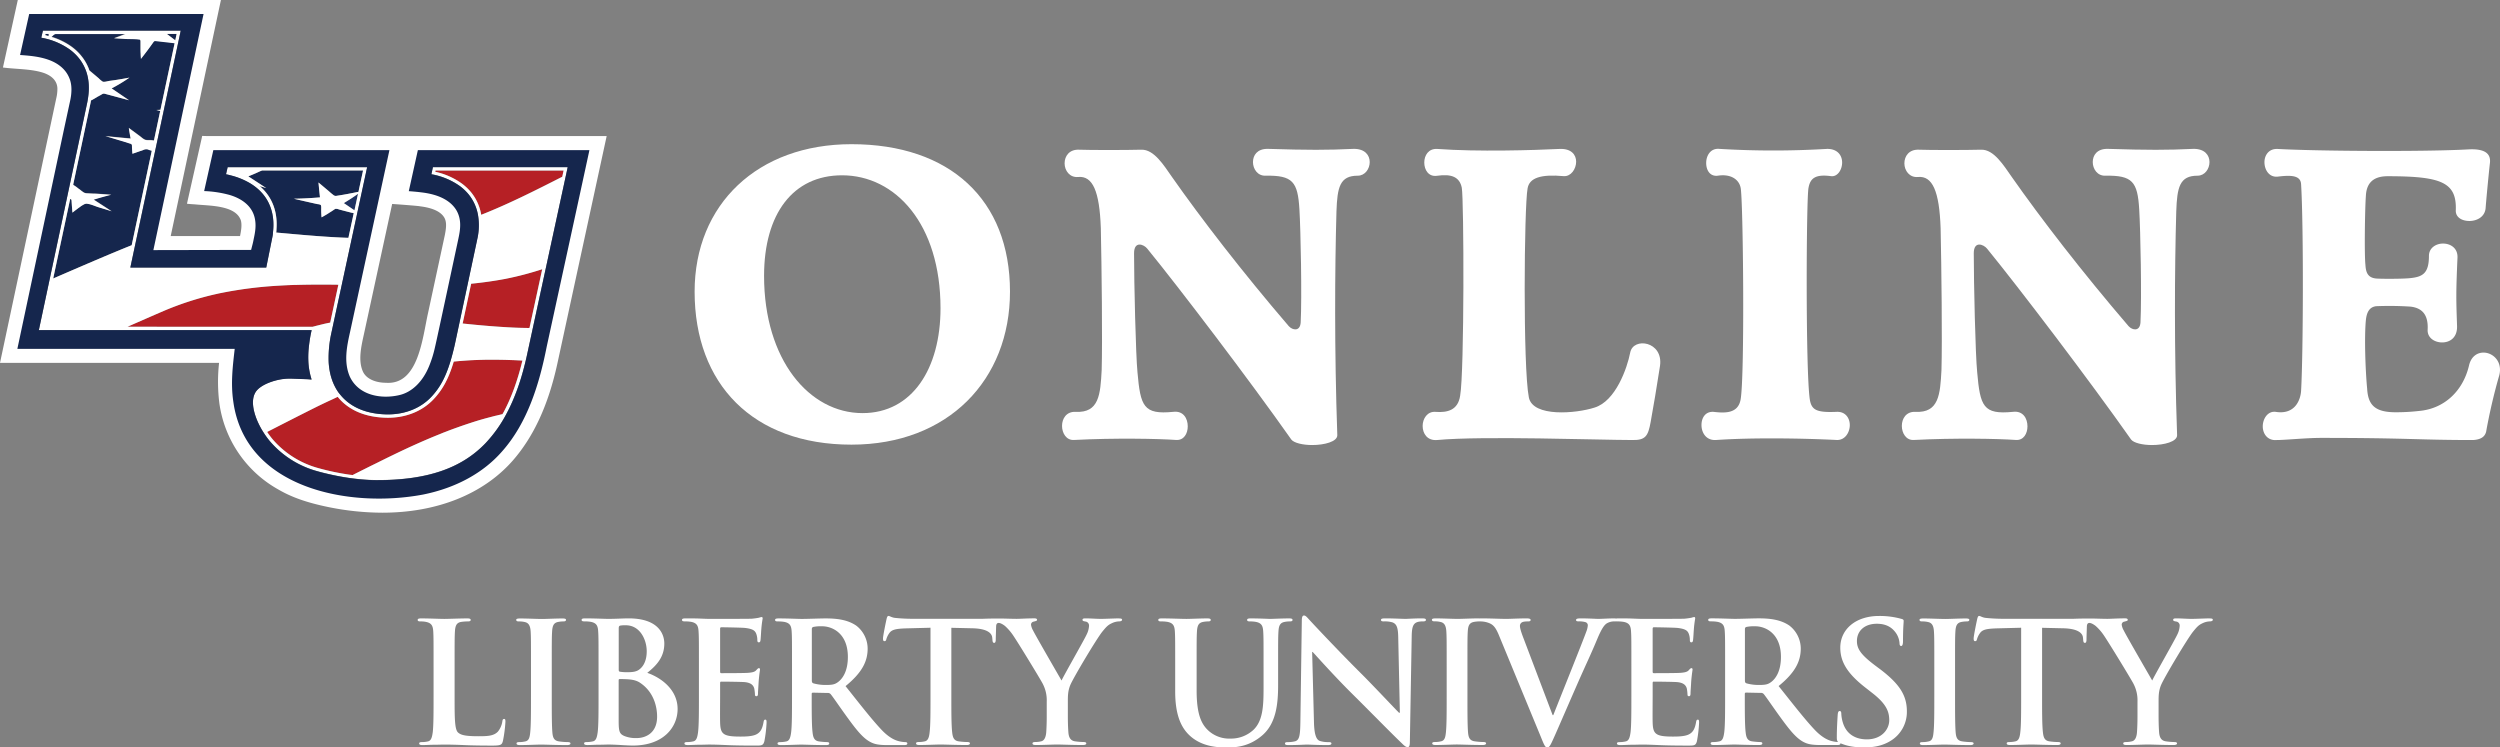
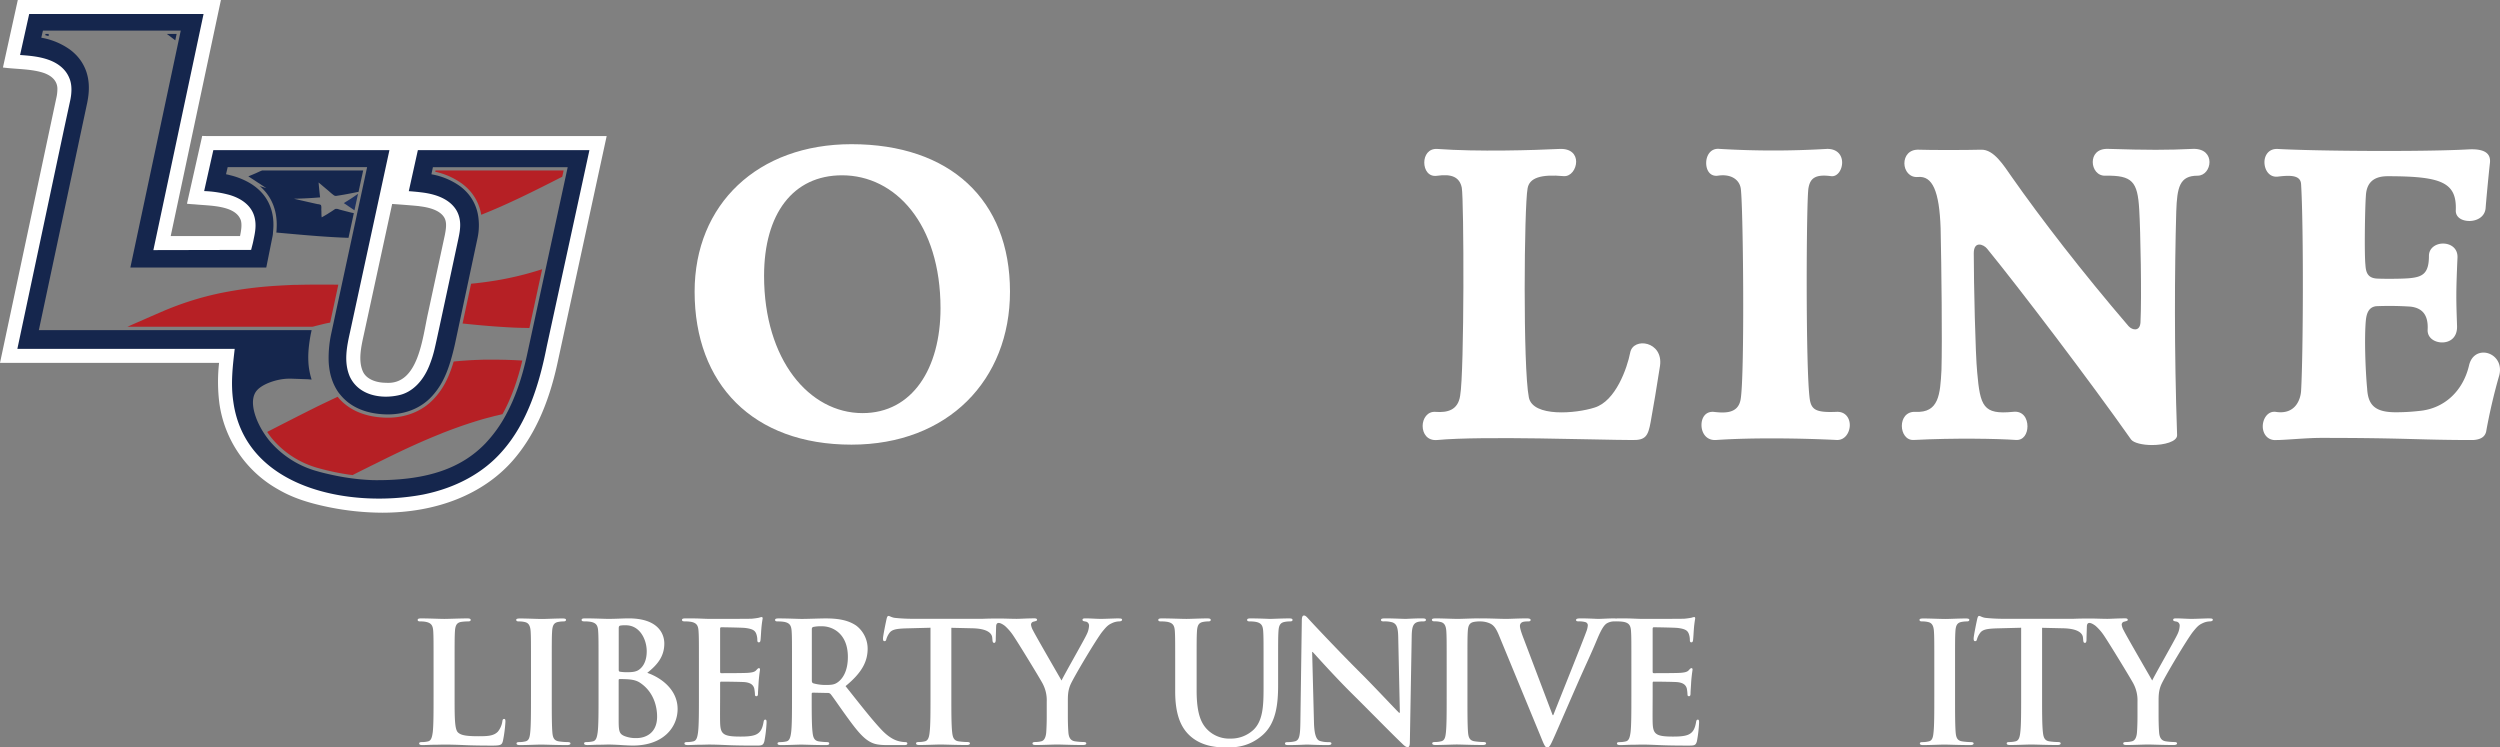
<svg xmlns="http://www.w3.org/2000/svg" viewBox="0 0 1532.22 458.12">
  <rect x="0" y="0" width="1532.22" height="458.12" fill="#808080" stroke="none" />
  <defs>
    <style>.cls-1{fill:#fff;}.cls-2{fill:#b62025;}.cls-3{fill:#15264d;}.cls-4{fill:#1e3160;}</style>
  </defs>
  <g id="Layer_2" data-name="Layer 2">
    <g id="Layer_1-2" data-name="Layer 1">
      <path class="cls-1" d="M521.84,88.37c60.34,0,97.17,34,97.17,90.38,0,54.07-37.88,93.77-97.17,93.77-60.34,0-96.12-37.09-96.12-93.77C425.72,125.2,464.37,88.37,521.84,88.37Zm6.79,164.82c30.56,0,47.8-27.42,47.8-64.25,0-51.72-27.68-81.5-60.34-81.5-30,0-47.8,23.51-47.8,61.64C468.29,220.54,496,253.19,528.63,253.19Z" />
-       <path class="cls-1" d="M695.05,155.24c0,18.29,1.05,62.17,2.09,72.88,1.83,20.89,3.66,26.12,21.94,24.29,6.27-.78,8.88,4.18,8.88,8.88,0,4.44-2.35,8.62-7.05,8.36-10.71-.78-37.61-1.31-62.69,0-4.7.26-7.31-4.18-7.31-8.62s2.61-8.88,8.36-8.62c14.36.78,15.15-10.71,15.93-25.6.52-17.76,0-62.95-.52-87-.79-22.72-5-32.13-13.85-31.34-5.22.52-8.35-3.92-8.35-8.36s2.87-8.62,8.88-8.36c6.53.26,29,.26,38.13,0,7.84-.26,13.85,9.66,18.81,16.72,17.76,25.33,43.1,58.24,71.57,91.42,2.35,2.61,7,3.39,7.31-2.35.79-15.15,0-56.68-.78-69.22-1-17-4.18-20.9-20.64-20.64-5,.26-7.83-4.17-7.83-8.35s2.61-8.1,8.88-8.1c25.07.78,36.56.78,53,0,6.79,0,9.67,3.92,9.67,8.1s-2.88,8.35-7.32,8.35c-11,0-12.54,7-13.06,21.94-1,35.79-1.3,84.63.52,137.14,0,3.91-7.83,6-15.41,6-5.74,0-11.23-1.3-12.79-3.39-25.34-36-68.7-93-88.29-117C701.06,149.76,695.05,147.41,695.05,155.24Z" />
      <path class="cls-1" d="M999.13,216.1c1.83-9.66,20.37-7,18.28,8.1-1.83,12-4.18,25.86-5.75,34.48s-3.13,11.23-11.49,11c-20.11,0-91.42-2.62-119.37,0-6,.52-8.88-3.92-8.88-8.62,0-4.44,2.87-9.14,8.1-8.62,7.05.52,13.58-1,14.89-9.93,2.61-14.62,2.35-120.15,1-127.46-1.3-6.53-6.27-8.62-15.15-7.32-5.22.79-7.84-3.65-7.84-8.09s2.62-8.62,7.84-8.36c24.82,1.83,59.3.78,75.23,0C963.08,91,966,94.9,966,99.08c0,4.45-3.13,9.14-7.57,8.88-14.11-1.3-21.16,1.05-22.2,7.58-2.09,11.23-2.88,109.44.78,128,2.35,12.28,29,9.92,40.23,6.27C990.25,245.88,997.3,225.51,999.13,216.1Z" />
      <path class="cls-1" d="M1066.8,244.83c2.62-14.62,1.57-123.28,0-129.81-1-5-6-8.62-14.1-7.32-4.7.52-7-3.39-7-7.83s2.61-9.15,8.1-8.62a552.17,552.17,0,0,0,66.08,0c6.53,0,9.14,4.18,9.14,8.36,0,4.44-2.87,8.88-6.79,8.35-9.67-1.3-12.8,1.31-13.84,7.32-1.31,7-1.83,110.49.78,129.29,1,6.79,4.18,8.36,16.46,7.84,5.48-.26,8.09,3.92,8.09,8.1,0,4.44-2.87,9.4-8.09,9.14-20.12-1-50.42-1.57-73.66,0-6.27.52-9.15-4.44-9.15-9.14,0-4.44,2.35-8.36,7.32-8.1C1056.88,253.19,1065.24,253.71,1066.8,244.83Z" />
      <path class="cls-1" d="M1209.7,155.24c0,18.29,1,62.17,2.09,72.88,1.83,20.89,3.66,26.12,21.94,24.29,6.27-.78,8.88,4.18,8.88,8.88,0,4.44-2.35,8.62-7,8.36-10.71-.78-37.61-1.31-62.69,0-4.7.26-7.31-4.18-7.31-8.62s2.61-8.88,8.35-8.62c14.37.78,15.16-10.71,15.94-25.6.52-17.76,0-62.95-.52-87-.79-22.72-5-32.13-13.85-31.34-5.22.52-8.36-3.92-8.36-8.36s2.88-8.62,8.89-8.36c6.53.26,29,.26,38.13,0,7.84-.26,13.84,9.66,18.81,16.72,17.76,25.33,43.09,58.24,71.57,91.42,2.35,2.61,7,3.39,7.31-2.35.78-15.15,0-56.68-.78-69.22-1-17-4.18-20.9-20.64-20.64-5,.26-7.84-4.17-7.84-8.35s2.62-8.1,8.89-8.1c25.07.78,36.57.78,53,0,6.79,0,9.66,3.92,9.66,8.1s-2.87,8.35-7.31,8.35c-11,0-12.54,7-13.06,21.94-1,35.79-1.31,84.63.52,137.14,0,3.91-7.83,6-15.41,6-5.74,0-11.23-1.3-12.8-3.39-25.33-36-68.69-93-88.28-117C1215.71,149.76,1209.7,147.41,1209.7,155.24Z" />
      <path class="cls-1" d="M1468.32,252.67a124.84,124.84,0,0,0,14.11-.78c15.67-1.31,27.16-12.28,30.82-27.95,1.3-5.49,5-7.84,8.88-7.84,5.75,0,11.75,5.49,9.66,13.84a348.88,348.88,0,0,0-8.09,34.75c-.53,1.83-1.83,4.7-8.1,5-33.7,0-39.7-1.31-93-1.31-9.14,0-21.94,1.31-27.16,1.31-5.75.52-8.62-3.92-8.62-8.36,0-4.7,3.13-9.66,8.1-8.88,12,1.83,15.14-7.84,15.4-13.06,1.31-22.47,1.57-100.3,0-126.42-.26-5.49-6-5.75-14.36-4.71-5.23.53-8.1-4.17-8.1-8.87,0-4.18,2.61-8.36,8.1-8.1,22.46,1.3,89.33,1.83,117,.26,10.45-.52,13.84,2.87,13.06,8.62-.79,7.05-2.35,23.51-2.61,27.43-.53,5.48-5.49,7.83-9.93,7.83s-8.36-2.09-8.36-6.27c.78-17.5-8.88-21.16-41.79-21.16-10.71,0-13.06,6.28-13.32,12.28-.52,6.79-1,35-.26,42.05.26,4.44,1.3,7.84,6.53,8.36,3.13.27,17.24.27,21.15-.26,7.58-.78,11.24-3.13,11.24-13.58,0-5,4.44-7.58,8.62-7.58,4.7,0,9.14,2.88,8.88,8.63-1,22.72-.79,26.11-.27,41.79.27,7.31-4.44,10.18-9.14,10.18s-9.14-2.87-8.88-7.83c.52-9.41-3.66-13.32-10.45-14.11a194.29,194.29,0,0,0-21.15-.26c-3.92.52-5.75,3.4-6.27,8.62-1,10.45-.26,31.08.78,41.79C1451.34,248,1455.26,252.67,1468.32,252.67Z" />
      <path class="cls-1" d="M309,440.64c-.83,0-1,.62-1.13,1.55a12.92,12.92,0,0,1-2.67,6.16c-2.58,2.78-6.58,2.88-12,2.88-8,0-10.67-.71-12.43-2.25-2.15-1.86-2.15-9-2.15-22.1V408.81c0-15.62,0-18.5.2-21.79.21-3.6,1-5.35,3.81-5.86a28,28,0,0,1,4-.3c1.23,0,1.85-.21,1.85-.92s-.73-.93-2.17-.93c-4,0-11.51.31-14,.31-2.77,0-9.24-.31-14.07-.31-1.54,0-2.26.2-2.26.93s.61.92,1.74.92a15.61,15.61,0,0,1,3.39.3c3.39.73,4.22,2.36,4.43,5.86.19,3.29.19,6.17.19,21.79v18.07c0,9.45,0,17.57-.5,21.88-.42,3-.93,5.24-3,5.65a16.49,16.49,0,0,1-3.7.41c-1.23,0-1.63.32-1.63.83,0,.71.71,1,2,1,2.06,0,4.74-.2,7.09-.2s4.73-.11,5.86-.11c4.21,0,7.91.11,12.53.31s10,.31,17.37.31c5.34,0,5.85-.51,6.47-2.77a81.45,81.45,0,0,0,1.55-11.82c0-1.22-.11-1.75-.83-1.75" />
      <path class="cls-1" d="M347.92,454.82a42.43,42.43,0,0,1-5.23-.41c-3.08-.41-3.8-2.26-4.1-5-.42-4.41-.42-12.53-.42-22.5V408.81c0-15.62,0-18.5.21-21.79.21-3.6,1-5.35,3.8-5.86a17.66,17.66,0,0,1,3.08-.3c1,0,1.64-.21,1.64-1,0-.61-.82-.81-2.15-.81-3.9,0-10,.31-12.54.31-3,0-9.45-.31-13.35-.31-1.65,0-2.47.2-2.47.81,0,.83.62,1,1.65,1a14.45,14.45,0,0,1,3.69.41c2.26.51,3.29,2.25,3.5,5.75.2,3.29.2,6.17.2,21.79v18.07c0,10,0,18.09-.51,22.4-.31,3-.93,4.72-3,5.13a16.49,16.49,0,0,1-3.7.41c-1.23,0-1.65.32-1.65.83,0,.71.73,1,2.06,1,4.11,0,10.59-.31,13-.31,2.77,0,9.25.31,16,.31,1.12,0,2-.31,2-1,0-.51-.52-.83-1.66-.83" />
      <path class="cls-1" d="M390.27,452.35a18.42,18.42,0,0,1-7.5-1.22c-3.29-1.34-3.6-3.09-3.6-9.87V416.92c0-.52.2-.72.61-.72,1.55,0,2.58,0,4.43.1,4,.2,6.37.92,8.52,2.47,7.8,5.44,10,14.07,10,20.44,0,10.69-7.8,13.14-12.42,13.14m-11.1-67.18c0-1.13.2-1.54.93-1.75a16.93,16.93,0,0,1,3.38-.2c8.84,0,12.85,9,12.85,15.93,0,5-1.55,8.73-4.21,10.89-1.75,1.54-4,1.94-7.4,1.94a25.84,25.84,0,0,1-4.83-.3c-.41-.1-.72-.31-.72-1.13Zm17.47,27.22c5.64-4.51,10.47-9.55,10.47-18,0-5.44-3.28-15.4-21.88-15.4-3.49,0-7.5.31-12.54.31-2.05,0-8.52-.31-14-.31-1.55,0-2.27.2-2.27.93s.63.92,1.75.92a21.71,21.71,0,0,1,4,.3c3.38.73,4.22,2.36,4.41,5.86.22,3.29.22,6.17.22,21.79v18.07c0,9.45,0,17.57-.52,21.88-.42,3-.93,5.24-3,5.65a16.56,16.56,0,0,1-3.7.41c-1.24,0-1.64.32-1.64.83,0,.71.72,1,2.05,1,2.06,0,4.73-.2,7.09-.2s4.73-.11,5.85-.11c1.54,0,4.63.11,7.71.31s6,.31,7.19.31c18.91,0,27.43-11.4,27.43-22.39,0-12-10.28-19.31-18.69-22.2" />
      <path class="cls-1" d="M469.09,441.06c-.72,0-.92.41-1.13,1.55-.72,4.21-2,6.37-4.63,7.59s-7,1.24-9.65,1.24c-10.49,0-12.13-1.54-12.33-8.62-.1-3,0-12.44,0-15.94v-8.11c0-.62.1-1,.61-1,2.47,0,12.64.11,14.59.31,3.8.41,5.24,1.95,5.75,4a26.06,26.06,0,0,1,.41,3.7.82.82,0,0,0,.93.92c.93,0,.93-1.13.93-2s.3-4.82.4-6.87c.42-5.25.83-6.9.83-7.51s-.31-.82-.72-.82-.92.52-1.65,1.33c-.91,1-2.46,1.34-4.93,1.54s-14.18.21-16.44.21c-.61,0-.71-.41-.71-1.13v-26c0-.71.2-1,.71-1,2.05,0,12.85.2,14.6.41,5.13.61,6.16,1.85,6.88,3.7a11.08,11.08,0,0,1,.62,3.69c0,.93.2,1.44.92,1.44s.92-.61,1-1.13c.2-1.24.4-5.75.51-6.78a64.2,64.2,0,0,1,.83-6.68c0-.51-.11-.93-.62-.93a9.63,9.63,0,0,0-1.64.42,42.15,42.15,0,0,1-4.43.61c-1.95.11-22.4.11-25.68.11-1.44,0-3.8-.11-6.47-.21s-5.55-.1-8.32-.1c-1.55,0-2.27.2-2.27.93s.62.92,1.75.92a21.9,21.9,0,0,1,4,.3c3.37.73,4.21,2.37,4.4,5.86.22,3.29.22,6.17.22,21.79v18.07c0,9.45,0,17.57-.53,21.88-.4,3-.92,5.24-3,5.65a16.74,16.74,0,0,1-3.71.41c-1.23,0-1.64.32-1.64.83,0,.71.72,1,2.05,1,2.06,0,4.73-.2,7.09-.2s4.72-.11,5.86-.11c3.08,0,6.27.11,10.68.31s10.07.31,17.77.31c3.91,0,4.83,0,5.55-2.67a79.39,79.39,0,0,0,1.34-11.4c0-1,0-1.85-.82-1.85" />
      <path class="cls-1" d="M513.58,418.05c-1.84,1.33-3.19,1.75-7.29,1.75a27.35,27.35,0,0,1-7.8-1c-.72-.31-.93-.72-.93-1.85V385.68c0-.81.21-1.22.93-1.44a23.05,23.05,0,0,1,5.44-.4c6.06,0,15.72,4.21,15.72,18.79,0,8.44-3,13.16-6.07,15.42m41.3,36.77a15.74,15.74,0,0,1-2.87-.31c-1.54-.3-5.75-1-11.51-7-6.06-6.37-13.14-15.51-22.28-27,10.36-8.42,13.55-15.4,13.55-23a17.85,17.85,0,0,0-7-14.08c-5.55-3.8-12.43-4.41-18.91-4.41-3.19,0-11,.31-14.49.31-2.15,0-8.62-.31-14.07-.31-1.55,0-2.26.2-2.26.93s.61.92,1.75.92a21.86,21.86,0,0,1,4,.3c3.38.73,4.21,2.37,4.41,5.86.21,3.29.21,6.17.21,21.79v18.07c0,9.45,0,17.57-.52,21.88-.41,3-.93,5.24-3,5.65a16.56,16.56,0,0,1-3.7.41c-1.24,0-1.65.32-1.65.83,0,.71.72,1,2.06,1,4.11,0,10.58-.31,12.52-.31,1.55,0,9.16.31,15.11.31,1.33,0,2-.31,2-1,0-.51-.41-.83-1.23-.83a46,46,0,0,1-5-.41c-3.08-.41-3.69-2.66-4-5.65-.52-4.31-.52-12.43-.52-22v-1.44c0-.62.31-.81.83-.81l8.92.19a2.18,2.18,0,0,1,1.86.72c1.33,1.55,6.06,8.54,10.17,14.18,5.75,7.92,9.65,12.73,14.07,15.1,2.68,1.44,5.25,1.95,11,1.95h9.76c1.23,0,2-.2,2-1,0-.51-.41-.83-1.24-.83" />
      <path class="cls-1" d="M685.84,379c-2,0-8.72.3-11,.3-3,0-6.26-.3-9.65-.3-1.22,0-1.74.2-1.74.93s.93.82,1.85,1a2.46,2.46,0,0,1,2.16,2.57,13.37,13.37,0,0,1-1.45,5.34c-1.43,3.2-14.38,25.79-15.4,28.25-1.64-2.88-16-27.63-17.47-30.71a9.59,9.59,0,0,1-1.24-3.49,1.87,1.87,0,0,1,1.45-1.86c1.53-.41,2.25-.51,2.25-1.12s-.51-.93-1.53-.93c-4.62,0-8.84.3-11,.3-2,0-5.29-.1-8.14-.18,0,0-1.74,0-4.39,0h-1.41c-2,0-4.4.06-6.9.15h-.37c-.61,0-1.23,0-1.92,0H559.26c-3.38,0-7.29-.2-10.28-.51-2.56-.2-3.59-1.24-4.42-1.24-.6,0-.92.62-1.22,2-.2.83-2.16,10.17-2.16,11.81,0,1.14.21,1.65.92,1.65s.94-.41,1.14-1.23a12.18,12.18,0,0,1,1.74-3.6c1.55-2.25,4-2.77,10-3l15.31-.4v42.11c0,9.45,0,17.57-.52,21.88-.3,3-.93,5.24-3,5.65a16.56,16.56,0,0,1-3.7.41c-1.23,0-1.63.32-1.63.83,0,.71.71,1,2,1,4.11,0,10.59-.31,12.95-.31,2.87,0,9.35.31,16.14.31,1.12,0,1.94-.31,1.94-1,0-.51-.51-.83-1.64-.83a42.6,42.6,0,0,1-5.25-.41c-3.07-.41-3.7-2.66-4-5.54-.51-4.42-.51-12.54-.51-22V384.77l12.94.3c9.14.2,11.92,3.08,12.12,5.76l.11,1.12c.1,1.54.31,2.05,1.12,2.05.62,0,.83-.61.93-1.63,0-1.8.15-5.52.23-8.47.13-4.08,4.28-1.14,5.43-.25a31.67,31.67,0,0,1,5.14,6c3.6,5.35,17.36,27.94,18.08,29.6a21.71,21.71,0,0,1,2.36,10.78v8.43c0,1.63,0,5.95-.3,10.26-.22,3-1.14,5.24-3.19,5.65a16.22,16.22,0,0,1-3.59.41c-1.13,0-1.65.32-1.65.83,0,.82.82,1,2.26,1,3.8,0,10.27-.31,12.85-.31,2.77,0,9.23.31,15.71.31,1.34,0,2.15-.31,2.15-1,0-.51-.5-.83-1.63-.83a42.7,42.7,0,0,1-5.15-.41c-3.07-.41-4-2.66-4.2-5.65-.32-4.31-.32-8.63-.32-10.26v-8.43c0-3.39,0-6.58,1.55-10.27,1.85-4.43,16.23-28.56,19.63-32.68,2.25-2.76,3.39-4,5.54-5a11.11,11.11,0,0,1,4.52-1.23c1.13,0,2-.31,2-1s-.73-.81-1.86-.81" />
      <path class="cls-1" d="M792.18,379.94c0-.73-.71-.93-2.15-.93-4,0-10.47.31-11.7.31-.11,0-6.59-.31-11.82-.31-1.45,0-2.16.2-2.16.93s.62.92,1.74.92a20.44,20.44,0,0,1,3.7.3c3.4.73,4.21,2.37,4.42,5.86.21,3.29.21,6.17.21,21.79v12.83c0,10.59-.31,19.83-6,25.48a20.13,20.13,0,0,1-14.18,5.55,19,19,0,0,1-12.84-4.21c-5-4.12-8-10.38-8-25.28V408.81c0-15.62,0-18.5.2-21.79.22-3.6,1-5.35,3.81-5.86a15.93,15.93,0,0,1,3-.3c1,0,1.64-.21,1.64-.92s-.71-.93-2.26-.93c-3.69,0-10.17.31-12.63.31-3.08,0-9.56-.31-15-.31-1.55,0-2.26.2-2.26.93s.61.92,1.74.92a21.78,21.78,0,0,1,4,.3c3.39.73,4.21,2.37,4.42,5.86.2,3.29.2,6.17.2,21.79v15c0,14.9,3.9,22.49,9.14,27.23,7.51,6.78,17.36,7.09,22.81,7.09,6.68,0,14.08-1.14,21.37-7.39,8.63-7.41,9.76-19.52,9.76-30.93v-11c0-15.62,0-18.5.21-21.79.2-3.6,1-5.34,3.8-5.86a15.86,15.86,0,0,1,3-.3c1.22,0,1.83-.21,1.83-.92" />
      <path class="cls-1" d="M871.56,379c-5,0-8.95.3-10.07.3-2.16,0-7.09-.3-12.43-.3-1.54,0-2.67.1-2.67.93,0,.61.4.92,1.64.92a17,17,0,0,1,5.45.61c2.46,1,3.39,3,3.48,9.25l1,46.13h-.51c-1.74-1.64-15.62-16.44-22.6-23.42-15-14.9-30.62-31.65-31.85-33-1.75-1.85-2.67-3.19-3.8-3.19s-1.34,1.44-1.34,3.5L797,441.57c-.1,8.95-.51,11.92-3.18,12.74a17.85,17.85,0,0,1-4.62.52c-1,0-1.65.21-1.65.82,0,.92.93,1,2.26,1,5.34,0,10.17-.31,11.09-.31,2,0,6.07.31,12.75.31,1.43,0,2.36-.2,2.36-1,0-.61-.62-.82-1.75-.82a16.3,16.3,0,0,1-5.35-.72c-2-.72-3.39-3.38-3.59-11.4l-1.12-43.16h.3c1.85,1.95,13.25,14.8,24.45,25.89,10.69,10.58,23.84,24.05,30.32,30.21,1.12,1.13,2.35,2.26,3.48,2.26.93,0,1.34-.93,1.34-3.18l1.13-64.83c.1-5.76.92-7.92,3.8-8.74a11.49,11.49,0,0,1,3.08-.3c1.23,0,1.84-.31,1.84-.92,0-.83-1-.93-2.35-.93" />
      <path class="cls-1" d="M1040.63,441.06c-.72,0-.93.41-1.13,1.54-.72,4.22-2,6.38-4.63,7.6s-7,1.24-9.66,1.24c-10.47,0-12.12-1.54-12.32-8.62-.1-3,0-12.44,0-15.94v-8.11c0-.62.09-1,.61-1,2.47,0,12.64.11,14.6.31,3.79.41,5.23,1.95,5.75,4a29.36,29.36,0,0,1,.41,3.7.82.82,0,0,0,.93.92c.92,0,.92-1.13.92-2s.31-4.82.4-6.87c.42-5.25.83-6.9.83-7.51s-.3-.82-.72-.82-.93.52-1.65,1.33c-.91,1-2.46,1.34-4.92,1.54s-14.18.21-16.44.21c-.63,0-.72-.41-.72-1.13v-26c0-.71.2-1,.72-1,2,0,12.84.2,14.59.41,5.13.61,6.16,1.84,6.88,3.7a11,11,0,0,1,.61,3.69c0,.93.22,1.44.93,1.44s.92-.61,1-1.13c.21-1.24.42-5.75.52-6.78a66.26,66.26,0,0,1,.82-6.68c0-.51-.1-.93-.61-.93a9.4,9.4,0,0,0-1.64.42,41.47,41.47,0,0,1-4.42.61c-2,.11-22.4.11-25.69.11-1.44,0-3.8-.11-6.47-.21s-5.55-.1-8.32-.1a6.63,6.63,0,0,0-1.32.11,5.84,5.84,0,0,0-1.2-.11c-3.1,0-7.92.31-9.67.31-1.34,0-5.65-.31-10.79-.31-1.94,0-2.88.2-2.88,1s.83.83,1.76.83a13.61,13.61,0,0,1,4.1.51,2,2,0,0,1,1.34,1.95,13,13,0,0,1-.91,3.8C969.77,393.9,956.43,427,952,438.28h-.41l-17.67-46.63c-1.45-3.71-2.36-6.58-2.36-7.92a2.43,2.43,0,0,1,1-2.15c.83-.62,2.36-.72,4-.72.94,0,1.55-.21,1.55-.92S937,379,935.78,379c-5.15,0-10.08.31-12.64.31-3.6,0-9.45-.31-14.9-.31-.48,0-.9,0-1.27.05a9.61,9.61,0,0,0-1-.05c-3.91,0-10,.31-12.54.31-3,0-9.45-.31-13.35-.31-1.65,0-2.47.2-2.47.81,0,.83.63,1,1.65,1a14.71,14.71,0,0,1,3.71.41c2.24.51,3.27,2.26,3.47,5.75.21,3.29.21,6.17.21,21.79v18.07c0,10,0,18.09-.51,22.4-.31,3-.93,4.72-3,5.13a16.36,16.36,0,0,1-3.71.42c-1.21,0-1.64.31-1.64.82,0,.71.73,1,2.07,1,4.1,0,10.58-.31,12.94-.31,2.77,0,9.24.31,16,.31,1.12,0,2-.31,2-1,0-.51-.52-.82-1.66-.82a42.42,42.42,0,0,1-5.24-.42c-3.08-.41-3.8-2.26-4.11-5-.41-4.41-.41-12.53-.41-22.5V408.81c0-15.62,0-18.5.2-21.79.21-3.6,1-5.34,3.81-5.86a17.75,17.75,0,0,1,3.08-.3h.3a16.07,16.07,0,0,1,4,.41c3.68,1,5.43,2.15,7.79,7.81l25.9,62.77c1.94,4.82,2.57,6.27,3.9,6.27s2.06-1.65,4.71-7.6c2.28-5.14,7.11-16.34,13.68-31.34,5.55-12.63,8.33-18.19,12.32-27.85,2.78-6.56,4.32-8.32,5.66-9.24a8.91,8.91,0,0,1,5-1.23,5.46,5.46,0,0,0,.73-.05,5.63,5.63,0,0,0,.77.05,21.71,21.71,0,0,1,4,.3c3.39.73,4.21,2.37,4.42,5.86.2,3.29.2,6.17.2,21.79v18.07c0,9.45,0,17.57-.5,21.88-.42,3-.93,5.24-3,5.65a16.48,16.48,0,0,1-3.7.42c-1.23,0-1.64.31-1.64.82,0,.71.72,1,2.06,1,2.05,0,4.71-.2,7.08-.2s4.73-.11,5.86-.11c3.08,0,6.26.11,10.67.31s10.09.31,17.78.31c3.91,0,4.83,0,5.56-2.67a80.85,80.85,0,0,0,1.33-11.4c0-1,0-1.85-.82-1.85" />
-       <path class="cls-1" d="M1085.46,418.05c-1.84,1.33-3.19,1.75-7.29,1.75a27.35,27.35,0,0,1-7.8-1c-.73-.31-.93-.72-.93-1.85V385.68c0-.81.2-1.22.93-1.44a23.16,23.16,0,0,1,5.44-.4c6.06,0,15.71,4.21,15.71,18.79,0,8.44-3,13.16-6.06,15.42m66.4-8.22-2.87-2.16c-8.54-6.47-10.9-10.07-10.9-14.79,0-6.17,4.63-10.59,12.22-10.59,6.68,0,9.66,3.09,11.2,5a12.54,12.54,0,0,1,2.68,6.78c0,1.23.31,1.85,1,1.85s1.14-.82,1.14-3.08c0-8,.4-11,.4-12.33,0-.73-.51-1-1.44-1.23a49.47,49.47,0,0,0-13.65-1.76c-14.28,0-23.75,8.12-23.75,19.42,0,8.33,3.91,15.52,15.22,24.35l4.72,3.7c8.52,6.69,10.06,11.41,10.06,16.44,0,5.45-4.51,11.72-13.76,11.72-6.37,0-12.43-2.77-14.69-10.37a22.14,22.14,0,0,1-.93-5.26c0-.81-.09-1.74-1-1.74s-1.13,1.13-1.23,2.68-.52,7.79-.52,13.46c0,1.6.17,2.31.84,2.85a15.71,15.71,0,0,1-2.71-.3c-1.53-.3-5.74-1-11.51-7-6.05-6.37-13.13-15.51-22.29-27,10.38-8.42,13.57-15.4,13.57-23a17.85,17.85,0,0,0-7-14.08c-5.56-3.8-12.43-4.41-18.9-4.41-3.2,0-11,.31-14.5.31-2.15,0-8.62-.31-14.08-.31-1.53,0-2.24.2-2.24.93s.62.92,1.73.92a21.63,21.63,0,0,1,4,.3c3.4.73,4.22,2.37,4.42,5.86.21,3.29.21,6.17.21,21.79v18.07c0,9.45,0,17.57-.52,21.88-.41,3-.91,5.24-3,5.65a16.66,16.66,0,0,1-3.71.42c-1.24,0-1.64.31-1.64.82,0,.71.7,1,2,1,4.11,0,10.58-.31,12.53-.31,1.55,0,9.14.31,15.1.31,1.34,0,2.06-.31,2.06-1,0-.51-.41-.82-1.24-.82a46.42,46.42,0,0,1-5-.42c-3.08-.41-3.69-2.66-4-5.65-.51-4.31-.51-12.43-.51-22v-1.44c0-.62.31-.81.83-.81l8.94.19a2.14,2.14,0,0,1,1.84.72c1.34,1.55,6.06,8.54,10.17,14.18,5.75,7.92,9.65,12.73,14.07,15.11,2.68,1.43,5.25,1.94,11,1.94h9.75c1.23,0,2-.2,2-1,0,0,0-.07,0-.1,4.34,1.86,8.9,2.57,14.74,2.57,5.44,0,11.2-.93,16.32-4.22a20.69,20.69,0,0,0,9.67-17.88c0-9.75-4.42-16.84-16.85-26.19" />
      <path class="cls-1" d="M1208,454.83a42,42,0,0,1-5.23-.42c-3.09-.41-3.81-2.26-4.12-5-.42-4.41-.42-12.53-.42-22.5V408.81c0-15.62,0-18.5.21-21.79.21-3.6,1-5.34,3.81-5.86a17.84,17.84,0,0,1,3.08-.3c1,0,1.64-.21,1.64-1,0-.61-.83-.81-2.15-.81-3.92,0-10,.31-12.54.31-3,0-9.45-.31-13.36-.31-1.63,0-2.47.2-2.47.81,0,.83.61,1,1.66,1a14.63,14.63,0,0,1,3.7.41c2.26.51,3.28,2.26,3.48,5.75.22,3.29.22,6.17.22,21.79v18.07c0,10,0,18.09-.52,22.4-.31,3-.92,4.72-3,5.13a16.24,16.24,0,0,1-3.69.42c-1.25,0-1.64.31-1.64.82,0,.71.71,1,2,1,4.11,0,10.58-.31,12.94-.31,2.77,0,9.24.31,16,.31,1.14,0,2-.31,2-1,0-.51-.51-.82-1.64-.82" />
      <path class="cls-1" d="M1354.31,379c-1.94,0-8.73.3-11,.3-3,0-6.27-.3-9.66-.3-1.22,0-1.74.2-1.74.93s.92.82,1.85,1a2.45,2.45,0,0,1,2.15,2.57,13.45,13.45,0,0,1-1.43,5.34c-1.44,3.2-14.39,25.79-15.41,28.25-1.64-2.88-16-27.63-17.46-30.71a9.41,9.41,0,0,1-1.24-3.49,1.86,1.86,0,0,1,1.44-1.86c1.54-.41,2.27-.51,2.27-1.12s-.53-.93-1.56-.93c-4.62,0-8.83.3-11,.3-1.93,0-5.28-.1-8.14-.18,0,0-1.73,0-4.38,0h-1.41c-2,0-4.4.06-6.9.15h-.37c-.6,0-1.22,0-1.92,0h-40.68c-3.39,0-7.31-.2-10.27-.51-2.58-.2-3.62-1.24-4.43-1.24-.62,0-.91.62-1.23,2-.2.83-2.16,10.17-2.16,11.81,0,1.14.21,1.65.93,1.65s.92-.41,1.13-1.23a11.77,11.77,0,0,1,1.75-3.6c1.53-2.25,4-2.77,10-3l15.3-.4v42.11c0,9.45,0,17.57-.52,21.88-.3,3-.92,5.24-3,5.65a16.51,16.51,0,0,1-3.71.42c-1.22,0-1.63.31-1.63.82,0,.71.71,1,2,1,4.12,0,10.59-.31,13-.31,2.88,0,9.34.31,16.14.31,1.12,0,1.94-.31,1.94-1,0-.51-.51-.82-1.64-.82a42.42,42.42,0,0,1-5.24-.42c-3.08-.41-3.7-2.66-4-5.54-.51-4.42-.51-12.54-.51-22V384.77l12.94.3c9.16.2,11.92,3.08,12.12,5.76l.11,1.12c.1,1.54.31,2.05,1.13,2.05.62,0,.82-.61.92-1.63,0-1.8.14-5.52.23-8.47.13-4.07,4.26-1.15,5.41-.25a31.06,31.06,0,0,1,5.16,6c3.6,5.35,17.36,27.94,18.08,29.6a21.69,21.69,0,0,1,2.37,10.78v8.43c0,1.63,0,5.95-.31,10.26-.2,3-1.13,5.24-3.19,5.65a16.22,16.22,0,0,1-3.59.42c-1.13,0-1.65.31-1.65.82,0,.82.82,1,2.26,1,3.81,0,10.28-.31,12.85-.31,2.77,0,9.25.31,15.71.31,1.34,0,2.16-.31,2.16-1,0-.51-.51-.82-1.64-.82a42.23,42.23,0,0,1-5.14-.42c-3.08-.41-4-2.66-4.22-5.65-.31-4.31-.31-8.63-.31-10.26v-8.43c0-3.39,0-6.58,1.56-10.27,1.84-4.42,16.22-28.56,19.62-32.68,2.24-2.76,3.38-4,5.54-5a11.19,11.19,0,0,1,4.52-1.23c1.14,0,2-.31,2-1s-.71-.81-1.85-.81" />
      <path class="cls-2" d="M311.78,220.59l-2.48-.08-3.62-.06-2.26,0h-3.3l-2.85,0c-1,0-2,0-3,.07l-3.08.11-2.94.14-2.88.19-2.94.21c-1.46.12-2.92.27-4.38.41,0,.12-.07.24-.1.35-3.06,10.13-6.75,17-12.35,22.83C258.74,252,248.81,256,237.69,256a54.63,54.63,0,0,1-6.21-.37c-10.37-1.18-18.81-5.43-24.4-12.29l-.14-.17-.33.16-1.79.85h0l-1.66.78L201,246c-2.63,1.24-5.26,2.5-7.87,3.8-9.83,4.89-19.6,9.92-29.38,14.92a47.93,47.93,0,0,0,3.25,4.4A56.6,56.6,0,0,0,195.46,287a150.42,150.42,0,0,0,18.43,3.89c.77.11,1.51.18,2.27.28.3-.17.61-.36.88-.49l1-.5h0l.33-.17,6.15-3.08.14-.07.86-.43c1.66-.83,3.33-1.64,5-2.46,3.1-1.54,6.2-3.09,9.32-4.6.25-.13.51-.24.76-.36l.76-.38c9.23-4.46,18.59-8.71,28.12-12.52l2.3-.95,1.39-.52,1.14-.45q2.81-1.07,5.63-2.08l1-.36q4-1.44,8.05-2.73l.21-.07c3.16-1,6.36-2,9.57-2.83l2.77-.72.73-.2.54-.13.75-.2.38-.07,3.6-.86a3,3,0,0,0,.41-.11c.23-.42.48-.81.71-1.23,4.77-8.94,8.52-19.3,11.46-31.63L315,220.7Z" />
      <path class="cls-2" d="M192.08,200.13l.46-.12c1.08-.29,2.17-.56,3.26-.83l1.41-.35c.45-.11.89-.23,1.34-.33.9-.21,1.81-.4,2.71-.59h.06l.28-.06.75-.14,5-23.23-5.72-.07c-6.65,0-13.3,0-19.94.19l-.64,0c-1.91,0-3.82.13-5.73.22l-3.11.16-2.82.17a248.79,248.79,0,0,0-33.57,4.34c-.54.11-1.08.2-1.62.32s-1.14.27-1.72.39a185.61,185.61,0,0,0-32.2,10.37c-7.41,3.18-14.79,6.45-22.18,9.68H191.59Z" />
      <path class="cls-2" d="M288.72,173.9l-5.21,24.37c10.65,1.12,21.31,2.06,32,2.53,2.35.11,4.69.15,7,.18.21,0,.64,0,1.09.07.24,0,.49,0,.72-.05l.15,0,7.8-36a194,194,0,0,1-22.51,5.85C302.81,172.23,295.78,173.19,288.72,173.9Z" />
      <path class="cls-2" d="M288.64,117.71a29.53,29.53,0,0,1,6.29,13.92c17-6.71,33.33-15,49.67-23.31l.83-3.84H266.94l-.17.78a43.93,43.93,0,0,1,16.2,7.15A31.87,31.87,0,0,1,288.64,117.71Z" />
      <path class="cls-3" d="M27.9,20.79l-.17.76c.71.16,1.36.38,2.05.57,0-.45.06-.89.07-1.34h-2Z" />
      <path class="cls-3" d="M169.54,140.08c0,.81-.08,1.61-.18,2.44l5.9.53c12.77,1.16,25.54,2.28,38.33,2.72l.72-3.34,2.54-11.75-.29-.12-1-.18-1.06-.27h0l-3-.77-2.11-.55h0l-1.13-.3c-.29-.07-.75-.25-1.22-.39a4.14,4.14,0,0,0-.68-.1c-.93,0-.81,0-1.7.6l-.42.27-.15.11c-.74.5-1.49,1-2.24,1.43l-1,.66c-1.22.74-2.45,1.46-3.69,2.15A20.53,20.53,0,0,1,197,131c0-.8,0-1.6-.07-2.39,0-.53.06-1.26,0-1.89a2.7,2.7,0,0,0-.09-.59c-.13-.4-.1-.41-.16-.45a1.55,1.55,0,0,1-.28-.19,5.77,5.77,0,0,0-1.79-.39c-4.84-1.07-9.66-2.18-14.49-3.3,5.37-.09,10.72-.39,16.06-.83-.35-3-.65-6.08-.93-9.13l6.37,5.35a35.52,35.52,0,0,0,3,2.5c.95.63,1.6.34,2.78.16,3.76-.56,7.48-1.31,11.2-2.06.43-.09.8-.13,1.14-.19l2.84-13.11H160.65a21.74,21.74,0,0,0-2.37,1c-.23.11-.46.19-.69.3l-.45.22c-1.63.72-3.28,1.42-4.94,2.07l11,7.2-4-1.23a30.68,30.68,0,0,1,3.42,3.42C167.72,123.51,170.07,131.3,169.54,140.08Z" />
      <path class="cls-3" d="M103.66,21.85h0l1.76,1.33.29.22h0l1.71,1.3.84-3.92H102.4a.11.11,0,0,0,0,.13Z" />
      <path class="cls-4" d="M217.24,128.9l2.19-10.15c-2.78,2.08-5.76,3.91-8.71,5.73Z" />
-       <path class="cls-3" d="M81.79,145.2,93.05,92.27c-.56-.17-1.12-.31-1.34-.38s-.73-.29-1.12-.43l-.41-.08a4.54,4.54,0,0,0-2.33.42c-.24.11-.47.21-.67.28l-.47.17-.13,0q-2.68,1-5.38,1.87c-.15-1.42-.22-2.86-.29-4.29,0,0,0-.07,0-.11v-.3a2.14,2.14,0,0,0-.2-1c-.15-.23-.44-.37-1-.54l-3.19-1q-6-1.82-11.91-3.59,7.74.83,15.5,1.49c-.47-2.13-.78-4.31-1.13-6.47l6.66,4.91c1.05.77,2.3,2,3.52,2.38a5.77,5.77,0,0,0,1.39.16c.5,0,1,0,1.4,0l.19,0h.21c.4,0,1.26.16,2,.22l3.88-18.22-2.39-.42,2.54-.28,8.68-40.8-6.88-.78-3.93-.44c-1.35-.15-1.56-.31-2.36.84q-3.58,5.13-7.48,10c-.07-1.07-.12-2.14-.16-3.2,0-.9-.06-1.8-.09-2.7,0-.11,0-.22,0-.33a1.48,1.48,0,0,0,0-.21v-.18c0-.52,0-1.05,0-1.58s0-.83,0-1.25h0v-.22c0-.21,0-.54,0-.86a2.6,2.6,0,0,0-.09-.84l-.06-.15c-.21-.41-.2-.27-.88-.37-2.6-.38-5.38-.22-8-.36h-.2l-7-.39c2.35-.85,4.7-1.72,7-2.63H34.53l-.41,0a2.8,2.8,0,0,0-.9.35,5.49,5.49,0,0,0-.68.56c-.32.3-.66.59-1,.88a42,42,0,0,1,12.38,6.07,31.22,31.22,0,0,1,7.44,7.66,29.39,29.39,0,0,1,3.13,6c.1.27.18.56.27.83L60.52,48A13.29,13.29,0,0,0,63,50.06c1,.33,3.06-.36,4.09-.49,4.1-.53,8.18-1.22,12.24-2a100,100,0,0,1-10.92,6.61l10.72,7.27L70.76,59.2l-1.94-.52-4.34-1.16a3.2,3.2,0,0,0-.7-.13h0a1.34,1.34,0,0,0-.2,0,2.63,2.63,0,0,0-.39.06,6.23,6.23,0,0,0-1.06.56c-.81.49-1.66.92-2.49,1.38-.35.22-.69.43-1,.61L57,60.83l-.17.1-.35.18-.07,0-.18.1a2.27,2.27,0,0,0-.49.35l-.08.43c-.06.39-.13.79-.22,1.2l-10.6,49.86.15.19c.54.44,1.39.93,1.69,1.16.53.4,1.06.82,1.6,1.25.27.17.53.34.75.5a19.62,19.62,0,0,0,2.35,1.75,4,4,0,0,0,.86.33,7.52,7.52,0,0,0,1.43.16l3.21.17h.34l.59,0,1.19.06c3.07.19,6.13.42,9.2.64-3.63.86-7.2,1.85-10.76,3l11,7.14c-2.66-.84-5.33-1.65-8-2.46-2.21-.68-4.89-2-7.19-2.18a2.82,2.82,0,0,0-.58,0,3.31,3.31,0,0,0-.42.12l-.16,0a17,17,0,0,0-3.36,2.13c-.54.37-1.06.76-1.58,1.15l-.69.51-2.07,1.62c-.14-1.48-.25-3-.36-4.46l-.15-2.33v0c0-.07,0-.14,0-.21,0-.24,0-.42-.06-.58s0-.08,0-.12a.62.62,0,0,0-.11-.26,1,1,0,0,0-.62-.37l-.1,0-8.9,41.84-1.46,6.86c21.63-9.39,36.85-15.89,48.1-20.38Z" />
-       <path class="cls-1" d="M281.78,114a30.3,30.3,0,0,1,5.3,5,27.64,27.64,0,0,1,6,13.78,37.31,37.31,0,0,1-.37,12.69l-14,65.7c-.86,3.8-1.73,7.12-2.65,10.17-3,9.81-6.51,16.4-11.87,22-6.51,6.85-15.92,10.62-26.48,10.62h0a52.42,52.42,0,0,1-6-.36c-9.84-1.12-17.82-5.12-23.07-11.57l-.39-.46c-.22-.26-.45-.53-.65-.8-3.73-5.16-5.82-11.58-6.21-19.07A71,71,0,0,1,203,204.5l22.08-102H139.51l-1,4.34.51.11c.91.18,1.79.42,2.67.65a44.24,44.24,0,0,1,11,4.42,32.92,32.92,0,0,1,3.09,2,30.23,30.23,0,0,1,5.22,4.81c5.22,6.18,7.39,14.32,6.29,23.56l0,.4,0,.18c0,.16-.05.33-.06.49-.05.37-.09.73-.15,1.08L163.16,164H79.86l.12-.55.14-.66,30.63-144H26.28l-1,4.33.51.11a42.79,42.79,0,0,1,16.91,7.11c.7.51,1.37,1.05,2,1.6s1.26,1.14,1.84,1.73a29,29,0,0,1,3.12,3.83,28.12,28.12,0,0,1,2.91,5.64c2,5.23,2.38,11.28,1.18,18l-.11.7c-.06.35-.12.68-.19,1L23.81,202.29H191l-.15.72-.26,1.18a92,92,0,0,0-1.39,9.38,56.45,56.45,0,0,0-.19,8.12,42.48,42.48,0,0,0,1.57,9.51l.4,1.4h0l-1.45-.13c-.54,0-1.17-.08-1.9-.11L178.5,232h-.82c-.79,0-1.78,0-2.9.11l-1.16.12c-4.73.6-10.63,2.46-14.31,5.26a11.14,11.14,0,0,0-2.18,2.08c-4,5.28-1.38,13.7.55,18.24a49.14,49.14,0,0,0,4.17,7.73,51,51,0,0,0,3.57,4.85,58.55,58.55,0,0,0,29.5,18.48c2.13.6,4.29,1.13,6.46,1.63,4,.93,8.11,1.72,12.21,2.32,4.46.65,8.76,1.08,12.78,1.27,1.86.08,3.46.12,4.91.12,30.53,0,51.63-7.23,66.41-22.76a81.84,81.84,0,0,0,12.77-18c4.93-9.24,8.79-19.93,11.79-32.69l.06-.27c.23-1,.47-2,.68-3l24.95-115.11H265.33l-1,4.34.5.11A42.93,42.93,0,0,1,281.78,114ZM217.24,128.9l-6.52-4.42c2.95-1.82,5.93-3.65,8.71-5.73ZM162.6,117.47a30.68,30.68,0,0,0-3.42-3.42l4,1.23-11-7.2c1.66-.65,3.31-1.35,4.94-2.07l.45-.22c.23-.11.46-.19.69-.3a21.74,21.74,0,0,1,2.37-1h61.87l-2.84,13.11c-.34.06-.71.1-1.14.19-3.72.75-7.44,1.5-11.2,2.06-1.18.18-1.83.47-2.78-.16a35.52,35.52,0,0,1-3-2.5l-6.37-5.35c.28,3,.58,6.09.93,9.13-5.34.44-10.69.74-16.06.83,4.83,1.12,9.65,2.23,14.49,3.3a5.77,5.77,0,0,1,1.79.39,1.55,1.55,0,0,0,.28.19c.06,0,0,0,.16.45a2.7,2.7,0,0,1,.09.59c.05.63,0,1.36,0,1.89,0,.79,0,1.59.07,2.39a20.53,20.53,0,0,0,.16,2.22c1.24-.69,2.47-1.41,3.69-2.15l1-.66c.75-.47,1.5-.93,2.24-1.43l.15-.11.42-.27c.89-.6.77-.64,1.7-.6a4.14,4.14,0,0,1,.68.1c.47.14.93.32,1.22.39l1.13.3h0l2.11.55,3,.77h0l1.06.27,1,.18.29.12-2.54,11.75-.72,3.34c-12.79-.44-25.56-1.56-38.33-2.72l-5.9-.53c.1-.83.14-1.63.18-2.44C170.07,131.3,167.72,123.51,162.6,117.47ZM105.07,20.78h3.19l-.84,3.92-1.71-1.3h0l-.29-.22-1.76-1.33h0l-1.24-.94a.11.11,0,0,1,0-.13ZM29.78,22.12c-.69-.19-1.34-.41-2.05-.57l.17-.76h2C29.84,21.23,29.8,21.67,29.78,22.12Zm4.28,141.7L43,122l.1,0a1,1,0,0,1,.62.37.62.62,0,0,1,.11.26s0,.08,0,.12,0,.34.06.58c0,.07,0,.14,0,.21v0l.15,2.33c.11,1.49.22,3,.36,4.46l2.07-1.62.69-.51c.52-.39,1-.78,1.58-1.15A17,17,0,0,1,52.09,125l.16,0a3.31,3.31,0,0,1,.42-.12,2.82,2.82,0,0,1,.58,0c2.3.21,5,1.5,7.19,2.18,2.68.81,5.35,1.62,8,2.46l-11-7.14c3.56-1.1,7.13-2.09,10.76-3-3.07-.22-6.13-.45-9.2-.64l-1.19-.06-.59,0H56.9l-3.21-.17a7.52,7.52,0,0,1-1.43-.16,4,4,0,0,1-.86-.33,19.62,19.62,0,0,1-2.35-1.75c-.22-.16-.48-.33-.75-.5-.54-.43-1.07-.85-1.6-1.25-.3-.23-1.15-.72-1.69-1.16l-.15-.19,10.6-49.86c.09-.41.16-.81.22-1.2l.08-.43a2.27,2.27,0,0,1,.49-.35l.18-.1.07,0,.35-.18.17-.1L58.59,60c.34-.18.68-.39,1-.61.83-.46,1.68-.89,2.49-1.38a6.23,6.23,0,0,1,1.06-.56,2.63,2.63,0,0,1,.39-.06,1.34,1.34,0,0,1,.2,0h0a3.2,3.2,0,0,1,.7.13l4.34,1.16,1.94.52,8.38,2.25L68.42,54.18a100,100,0,0,0,10.92-6.61c-4.06.78-8.14,1.47-12.24,2-1,.13-3.06.82-4.09.49A13.29,13.29,0,0,1,60.52,48l-5.75-4.78c-.09-.27-.17-.56-.27-.83a29.39,29.39,0,0,0-3.13-6,31.22,31.22,0,0,0-7.44-7.66,42,42,0,0,0-12.38-6.07c.33-.29.67-.58,1-.88a5.49,5.49,0,0,1,.68-.56,2.8,2.8,0,0,1,.9-.35l.41,0H76.88c-2.33.91-4.68,1.78-7,2.63l7,.39h.2c2.62.14,5.4,0,8,.36.68.1.67,0,.88.37l.06.15a2.6,2.6,0,0,1,.09.84c0,.32,0,.65,0,.86v.22h0c0,.42,0,.84,0,1.25s0,1.06,0,1.58v.18a1.48,1.48,0,0,1,0,.21c0,.11,0,.22,0,.33,0,.9,0,1.8.09,2.7,0,1.06.09,2.13.16,3.2q3.89-4.91,7.48-10c.8-1.15,1-1,2.36-.84l3.93.44,6.88.78-8.68,40.8-2.54.28,2.39.42L94.35,86.13c-.78-.06-1.64-.2-2-.22H92.1l-.19,0c-.39,0-.9,0-1.4,0a5.77,5.77,0,0,1-1.39-.16c-1.22-.36-2.47-1.61-3.52-2.38l-6.66-4.91c.35,2.16.66,4.34,1.13,6.47q-7.75-.68-15.5-1.49,6,1.78,11.91,3.59l3.19,1c.58.17.87.31,1,.54a2.14,2.14,0,0,1,.2,1v.3s0,.07,0,.11c.07,1.43.14,2.87.29,4.29q2.7-.92,5.38-1.87l.13,0,.47-.17c.2-.07.43-.17.67-.28a4.54,4.54,0,0,1,2.33-.42l.41.08c.39.14.77.32,1.12.43s.78.21,1.34.38L81.79,145.2l-1.09,5.1c-11.25,4.49-26.47,11-48.1,20.38Zm44.07,36.45c7.39-3.23,14.77-6.5,22.18-9.68a185.61,185.61,0,0,1,32.2-10.37c.58-.12,1.15-.27,1.72-.39s1.08-.21,1.62-.32a248.79,248.79,0,0,1,33.57-4.34l2.82-.17,3.11-.16c1.91-.09,3.82-.17,5.73-.22l.64,0c6.64-.19,13.29-.23,19.94-.19l5.72.07-5,23.23-.75.14-.28.06h-.06c-.9.19-1.81.38-2.71.59-.45.1-.89.22-1.34.33l-1.41.35c-1.09.27-2.18.54-3.26.83l-.46.12-.49.14Zm230.55,52.3c-.23.42-.48.81-.71,1.23a3,3,0,0,1-.41.11l-3.6.86-.38.07-.75.2-.54.13-.73.2-2.77.72c-3.21.86-6.41,1.8-9.57,2.83L289,259q-4,1.29-8.05,2.73l-1,.36q-2.82,1-5.63,2.08l-1.14.45-1.39.52-2.3.95c-9.53,3.81-18.89,8.06-28.12,12.52l-.76.38c-.25.12-.51.23-.76.36-3.12,1.51-6.22,3.06-9.32,4.6-1.67.82-3.34,1.63-5,2.46l-.86.43-.14.07L218.37,290l-.33.17h0l-1,.5c-.27.13-.58.32-.88.49-.76-.1-1.5-.17-2.27-.28A150.42,150.42,0,0,1,195.46,287,56.6,56.6,0,0,1,167,269.13a47.93,47.93,0,0,1-3.25-4.4c9.78-5,19.55-10,29.38-14.92,2.61-1.3,5.24-2.56,7.87-3.8l2.19-1,1.66-.78h0l1.79-.85.33-.16.14.17c5.59,6.86,14,11.11,24.4,12.29a54.63,54.63,0,0,0,6.21.37c11.12,0,21.05-4,27.94-11.25,5.6-5.87,9.29-12.7,12.35-22.83,0-.11.06-.23.1-.35,1.46-.14,2.92-.29,4.38-.41l2.94-.21,2.88-.19,2.94-.14,3.08-.11c1,0,2-.06,3-.07l2.85,0h3.3l2.26,0,3.62.06,2.48.08,3.22.11,5.14.24C317.2,233.27,313.45,243.63,308.68,252.57ZM324.52,201l-.15,0c-.23,0-.48,0-.72.05-.45,0-.88-.07-1.09-.07-2.35,0-4.69-.07-7-.18-10.7-.47-21.36-1.41-32-2.53l5.21-24.37c7.06-.71,14.09-1.67,21.09-3A194,194,0,0,0,332.32,165Zm-57.58-96.5h78.49l-.83,3.84c-16.34,8.32-32.69,16.6-49.67,23.31a29.53,29.53,0,0,0-6.29-13.92,31.87,31.87,0,0,0-5.67-5.3,43.93,43.93,0,0,0-16.2-7.15Z" />
      <path class="cls-3" d="M253.6,88.86l-7,31.15,2.53.18c2.82.21,5.75.42,8.62.77,9.7,1.17,16.16,4.39,19.2,9.56,2.76,4.69,1.92,10.09.92,14.77l-10.12,47.33c-.41,1.93-.8,3.86-1.2,5.8-.91,4.47-1.87,9-3,13.55a69,69,0,0,1-3.6,11.43c-.2.49-.42,1-.64,1.48l-.2.4c-2.83,6-7.39,12-15.4,13.87-9.79,2.34-22.35-.23-26.36-9.58-3.51-8.19-1.44-17.49.38-25.69l.53-2.4L242.63,88.84h-111l-3.42,0-3.15,14L121.22,120l2.6.18c5.33.36,10.85.73,16.06,2.33,7.14,2.2,11.65,6.11,13,11.32,1.11,4.18.26,8.28-.55,12.25l-.23,1.09a13,13,0,0,1-.4,1.57c-.16.7-.3,1.27-.3,1.27h-.14l0,.06-.76,0s-.79,0-1.88,0H97.9L128.68,5.43H15.37c-.1.45-.2.94-.24,1.13l-6.73,30c1.23.11,2.47.2,3.72.3,5.61.42,11.4.86,16.73,2.82.16.06.29.13.45.2a18.09,18.09,0,0,1,8.05,5.48h0c.29.36.59.7.86,1.09A12.27,12.27,0,0,1,39.53,49a14.53,14.53,0,0,1,1.08,4.87,30.91,30.91,0,0,1-.84,7.62q-2,9.42-4,18.86L6.7,217H140.3l-.15,1.25c-1,8.91-1.77,18.51-.28,28.31a67.91,67.91,0,0,0,12.11,30,69.8,69.8,0,0,0,21.28,18.85c7.81,4.49,16.79,7.62,29.09,10.13a165.08,165.08,0,0,0,19.06,2.74c3.66.28,7.32.46,11,.48A148.76,148.76,0,0,0,258,306.63c.64-.11,1.27-.25,1.9-.37,20.56-4.18,38-13.51,50.34-27.56a96.39,96.39,0,0,0,12.1-17.55c.1-.17.19-.34.28-.52.52-1,1-1.95,1.54-3,.08-.15.15-.3.22-.46.8-1.61,1.57-3.28,2.31-5,.29-.66.59-1.32.87-2,.35-.84.69-1.7,1-2.57.18-.48.37-1,.56-1.44.39-1,.77-2,1.15-3.09q.92-2.61,1.75-5.25c.2-.65.41-1.3.61-2,.26-.87.51-1.74.77-2.62,1-3.67,2-7.48,2.89-11.45.65-3,1.29-5.93,1.93-8.9l23.11-106.59c.43-2,.88-4,1.33-6,.85-3.76,1.72-7.65,2.48-11.54H253.61Zm11.73,13.6h82.61L323,217.57c-.21,1-.45,2-.68,3l-.06.27c-3,12.76-6.86,23.45-11.79,32.69a81.84,81.84,0,0,1-12.77,18c-14.78,15.53-35.88,22.76-66.41,22.76-1.45,0-3.05,0-4.91-.12-4-.19-8.32-.62-12.78-1.27-4.1-.6-8.18-1.39-12.21-2.32-2.17-.5-4.33-1-6.46-1.63a58.55,58.55,0,0,1-29.5-18.48,51,51,0,0,1-3.57-4.85,49.14,49.14,0,0,1-4.17-7.73c-1.93-4.54-4.57-13-.55-18.24a11.14,11.14,0,0,1,2.18-2.08c3.68-2.8,9.58-4.66,14.31-5.26l1.16-.12c1.12-.09,2.11-.11,2.9-.11h.82l9.11.32c.73,0,1.36.07,1.9.11l1.45.13h0l-.4-1.4a42.48,42.48,0,0,1-1.57-9.51,56.45,56.45,0,0,1,.19-8.12,92,92,0,0,1,1.39-9.38l.26-1.18.15-.72H23.81L53.49,62.8c.07-.34.13-.67.19-1l.11-.7c1.2-6.69.8-12.74-1.18-18a28.12,28.12,0,0,0-2.91-5.64,29,29,0,0,0-3.12-3.83c-.58-.59-1.2-1.17-1.84-1.73s-1.31-1.09-2-1.6A42.79,42.79,0,0,0,25.82,23.2l-.51-.11,1-4.33h84.47l-30.63,144-.14.66-.12.55h83.3l3.91-19.48c.06-.35.1-.71.15-1.08,0-.16,0-.33.06-.49l0-.18,0-.4c1.1-9.24-1.07-17.38-6.29-23.56a30.23,30.23,0,0,0-5.22-4.81,32.92,32.92,0,0,0-3.09-2,44.24,44.24,0,0,0-11-4.42c-.88-.23-1.76-.47-2.67-.65l-.51-.11,1-4.34H225L203,204.5a71,71,0,0,0-1.56,17.23c.39,7.49,2.48,13.91,6.21,19.07.2.27.43.54.65.8l.39.46c5.25,6.45,13.23,10.45,23.07,11.57a52.42,52.42,0,0,0,6,.36h0c10.56,0,20-3.77,26.48-10.62,5.36-5.63,8.91-12.22,11.87-22,.92-3.05,1.79-6.37,2.65-10.17l14-65.7a37.31,37.31,0,0,0,.37-12.69,27.64,27.64,0,0,0-6-13.78,30.3,30.3,0,0,0-5.3-5,42.93,42.93,0,0,0-16.92-7.12l-.5-.11Z" />
      <path class="cls-1" d="M127.36,83.4c-.82,0-2.67-.09-3.46-.07l-.27,1.33L115,123l-.4,1.86c1.11.16,3.77.34,4.92.4,8.85.93,25,.4,28.13,9.91.73,2.86.13,6.25-.53,9.51h-42.5L135.4,0H10.91L1.8,41.37c8.22,1.1,17.47.76,25.2,3.39,5.25,1.93,8,5.12,8.18,9.37a25.25,25.25,0,0,1-.73,6.26L0,222.39H134.27a105,105,0,0,0,.2,24.94A71.82,71.82,0,0,0,170.58,300c8.32,4.85,17.76,8.11,30.66,10.77a167.65,167.65,0,0,0,33,3.46c33.58,0,62-11.37,80.07-32,12.77-14.63,21.74-34,27.26-59.25L371.82,83.4Zm129.74,43c7.92.93,13,3.26,15.17,6.91,1.79,3,1.06,7.19.33,10.91l-10.18,47.28c-3.54,15.55-5.84,44.55-25.87,43.1-5.38,0-12-1.86-14.23-7.12-2.79-6.58-1.06-14.63.67-22.41L240.35,125S252.07,125.81,257.1,126.36Zm78,85.92C330.64,235,323.39,259,307.78,276.59c-11.57,13.3-28.4,22.48-48.55,26.53-45.24,8.52-109-3.73-116.25-57.06-1.65-11.25-.32-21.7.87-32.25H10.64L39.17,79.47,42.9,62.18c1-4.4,1.5-9.85-.4-14.3-2.19-5.49-6.92-9.11-12.57-11.17s-11.77-2.59-17.63-3L17.89,8.58H124.76L94,153.29l59.92-.13c.51-2.15,1.13-4.17,1.53-6.45.93-4.32,1.8-8.78.53-13.7-1.66-6.32-6.91-11-15.16-13.5a67.74,67.74,0,0,0-15.7-2.4L130.75,92,238.68,92,214.61,203.17c-1.93,8.71-4.13,18.55-.2,27.67,5.45,11.62,19.29,13.83,30.06,11.37,8.18-1.73,14.74-8.61,18.42-17.56a70.2,70.2,0,0,0,3.72-11.9C267.74,208.16,281,146,281,146c1.13-5.32,2.06-11.38-1.26-17.1-3.6-6-10.84-9.77-21.55-11-2.6-.34-5.19-.54-7.65-.74L256.11,92H361.25C360.72,94.7,335.11,212.28,335.11,212.28Z" />
    </g>
  </g>
</svg>